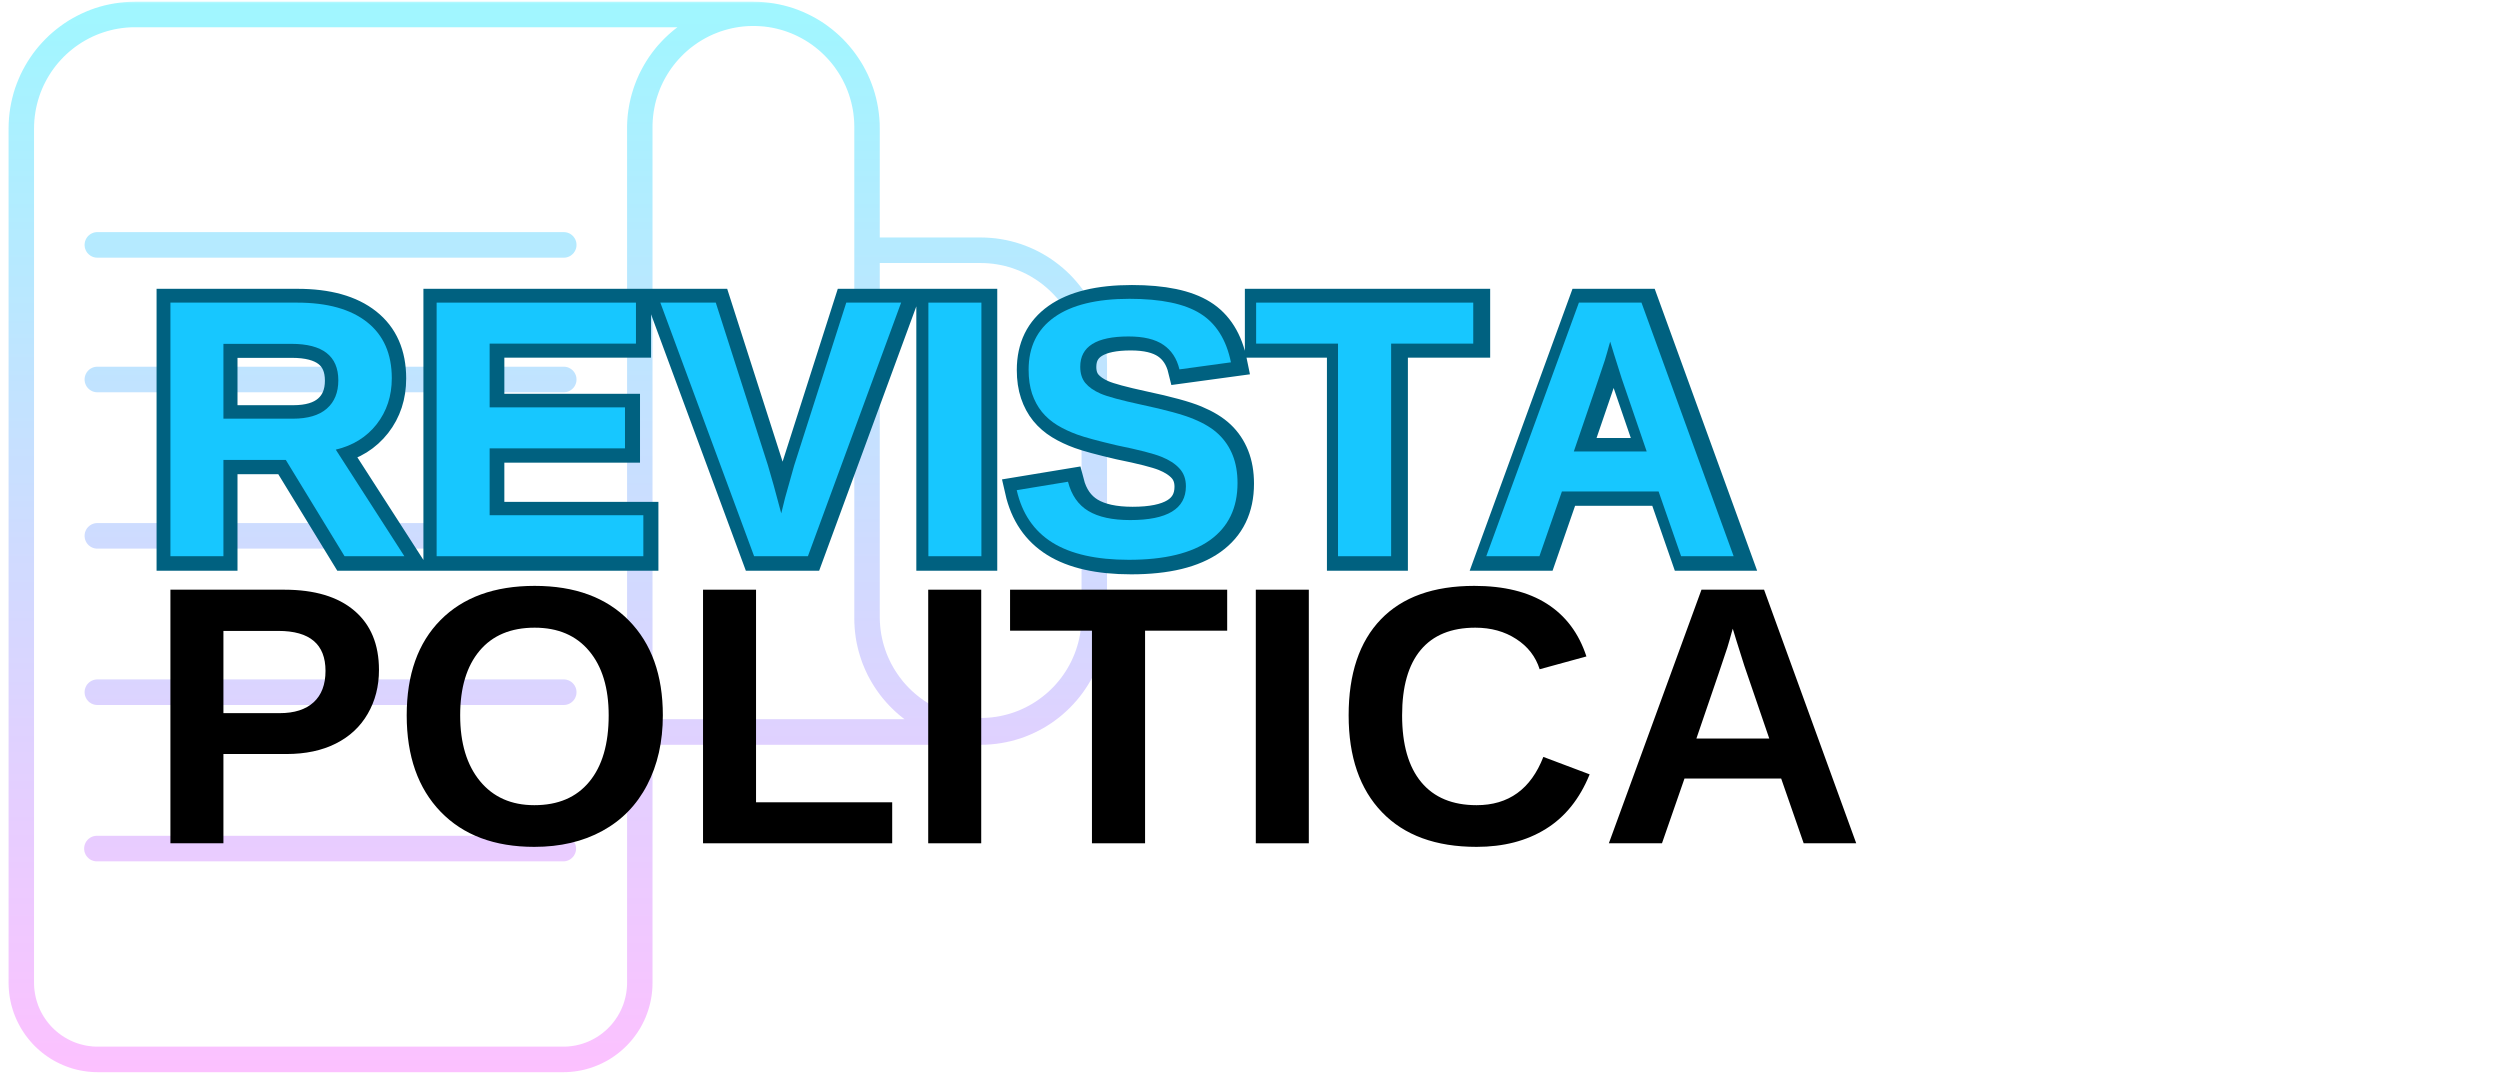
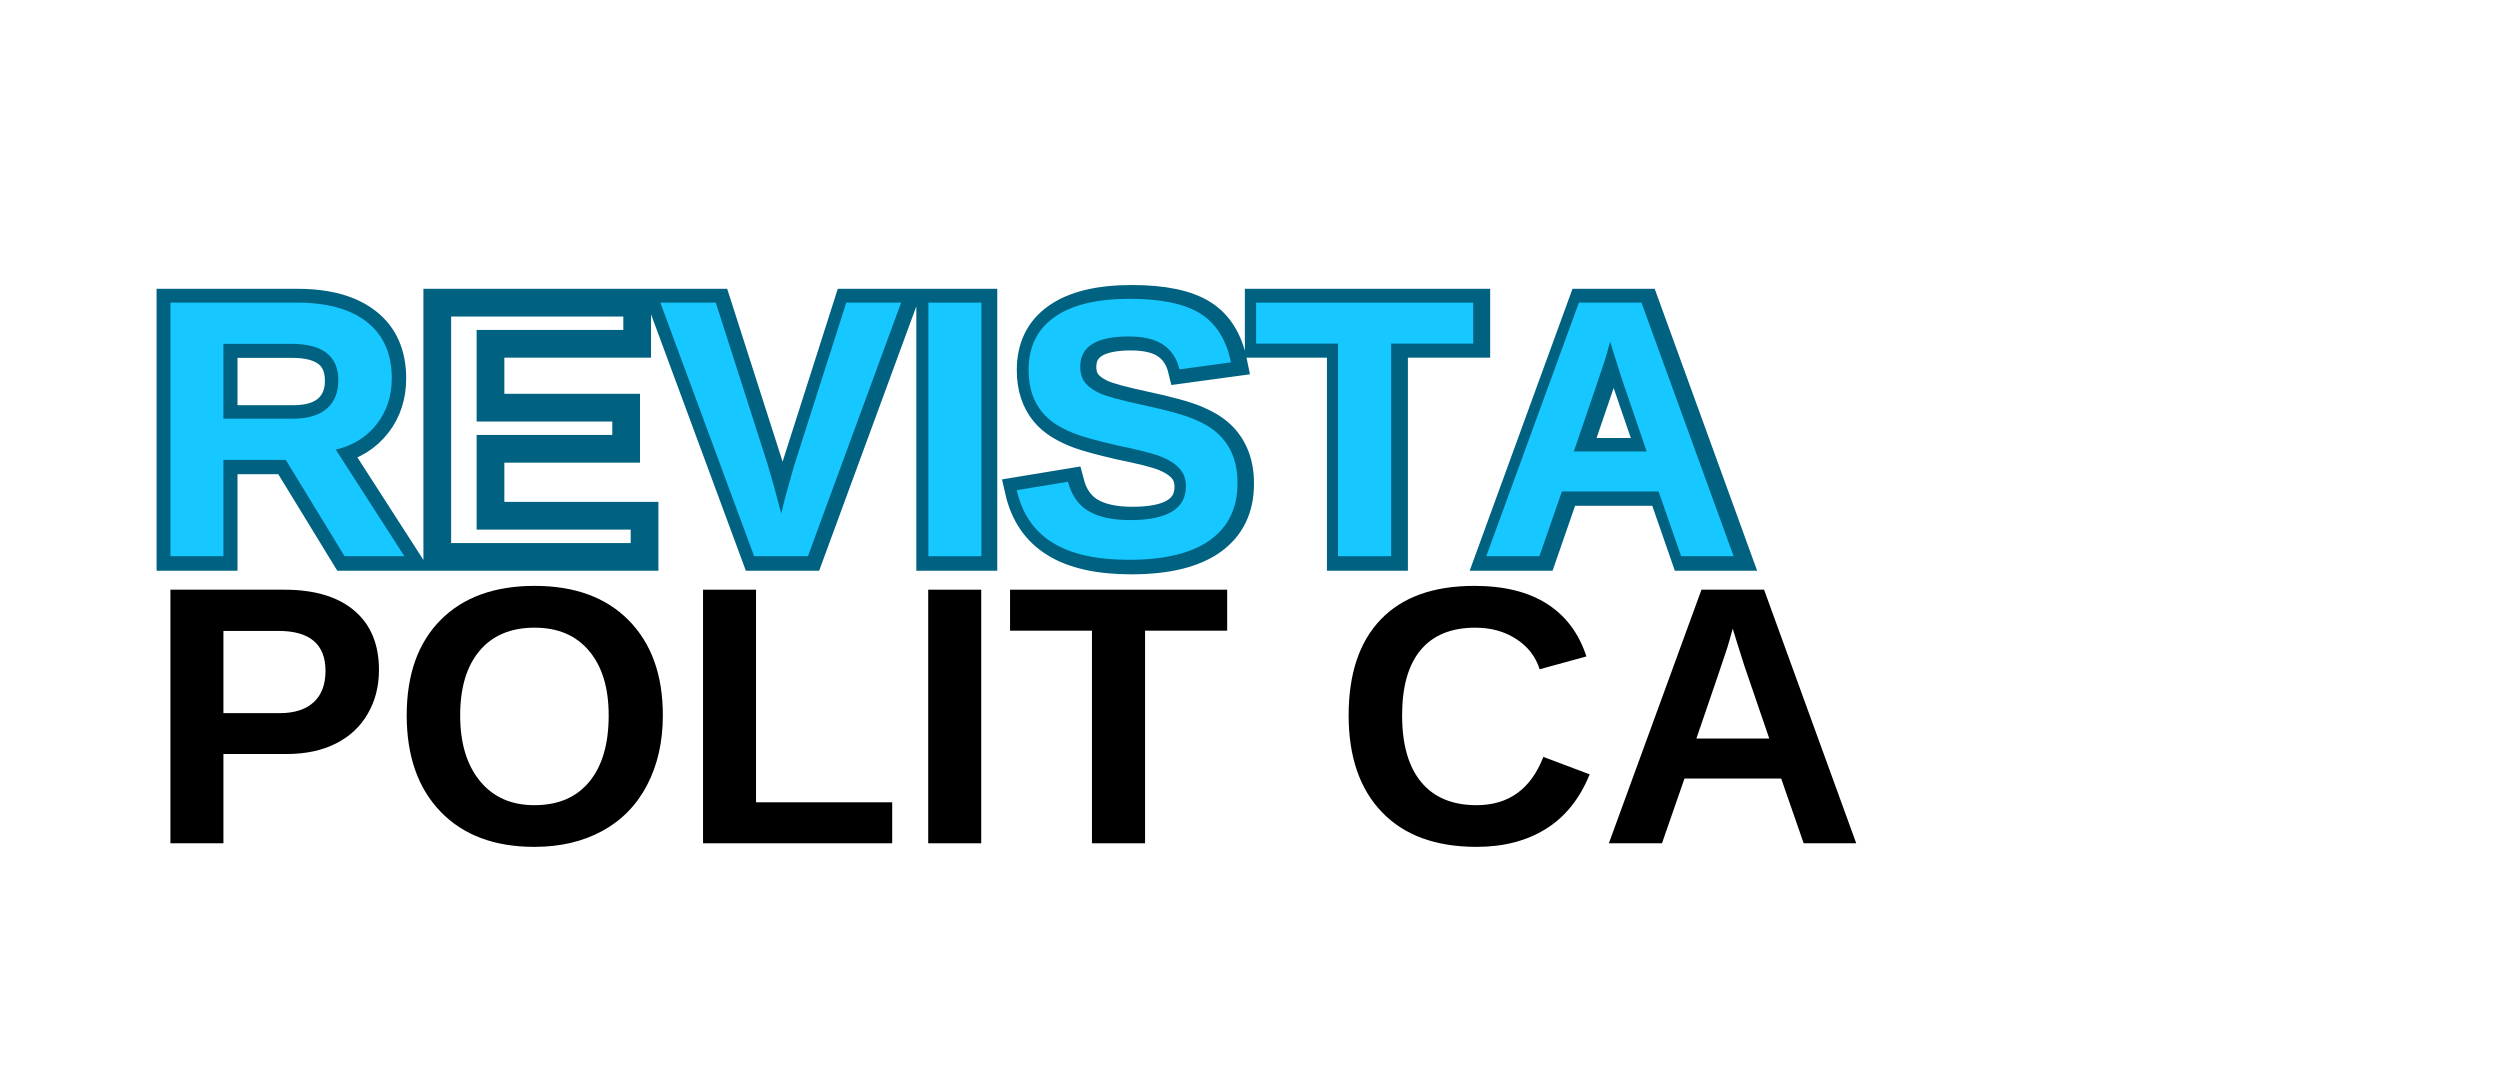
<svg xmlns="http://www.w3.org/2000/svg" width="451" viewBox="0 0 338.25 147" height="196" preserveAspectRatio="xMidYMid meet">
  <defs>
    <filter x="0%" y="0%" width="100%" height="100%" id="056992a4ed" />
    <g />
    <clipPath id="e545aeb0c2">
      <path d="M 0.77 0 L 150 0 L 150 146 L 0.77 146 Z M 0.77 0 " clip-rule="nonzero" />
    </clipPath>
    <mask id="ba6fb2358f">
      <g filter="url(#056992a4ed)">
-         <rect x="-33.825" width="405.9" fill="#000000" y="-14.7" height="176.4" fill-opacity="0.45" />
-       </g>
+         </g>
    </mask>
    <clipPath id="6663900310">
      <path d="M 1 0 L 149.98 0 L 149.98 145.262 L 1 145.262 Z M 1 0 " clip-rule="nonzero" />
    </clipPath>
    <clipPath id="5ec7961ee4">
      <path d="M 103.34 0.293 L 104.027 0.363 L 104.711 0.461 L 105.383 0.586 L 106.043 0.734 L 106.695 0.91 L 107.34 1.109 L 107.969 1.336 L 108.59 1.586 L 109.195 1.859 L 109.789 2.152 L 110.371 2.469 L 110.941 2.805 L 111.492 3.164 L 112.027 3.547 L 112.551 3.945 L 113.055 4.363 L 113.547 4.801 L 114.023 5.258 L 114.477 5.734 L 114.91 6.223 L 115.328 6.73 L 115.727 7.254 L 116.105 7.797 L 116.465 8.348 L 116.805 8.918 L 117.117 9.504 L 117.414 10.098 L 117.684 10.707 L 117.93 11.328 L 118.156 11.961 L 118.355 12.602 L 118.531 13.258 L 118.68 13.922 L 118.805 14.598 L 118.902 15.277 L 118.973 15.969 L 119.02 16.668 L 119.031 17.375 L 119.031 32.129 L 132.684 32.129 L 133.387 32.145 L 134.086 32.191 L 134.773 32.258 L 135.453 32.359 L 136.129 32.484 L 136.789 32.633 L 137.441 32.809 L 138.082 33.008 L 138.715 33.234 L 139.336 33.484 L 139.941 33.754 L 140.535 34.051 L 141.117 34.367 L 141.684 34.703 L 142.238 35.062 L 142.773 35.445 L 143.297 35.844 L 143.805 36.262 L 144.293 36.699 L 144.77 37.156 L 145.223 37.633 L 145.656 38.121 L 146.074 38.629 L 146.477 39.152 L 146.852 39.695 L 147.211 40.246 L 147.551 40.816 L 147.867 41.402 L 148.16 41.996 L 148.434 42.602 L 148.68 43.227 L 148.902 43.859 L 149.105 44.5 L 149.281 45.156 L 149.43 45.82 L 149.555 46.492 L 149.652 47.176 L 149.723 47.867 L 149.77 48.566 L 149.781 49.273 L 149.781 83.629 L 149.77 84.336 L 149.723 85.035 L 149.652 85.727 L 149.555 86.406 L 149.43 87.082 L 149.281 87.746 L 149.105 88.398 L 148.906 89.043 L 148.68 89.676 L 148.434 90.297 L 148.16 90.906 L 147.867 91.5 L 147.551 92.086 L 147.215 92.652 L 146.855 93.207 L 146.477 93.75 L 146.078 94.273 L 145.66 94.781 L 145.223 95.27 L 144.77 95.746 L 144.293 96.203 L 143.805 96.641 L 143.301 97.059 L 142.777 97.457 L 142.238 97.84 L 141.684 98.199 L 141.117 98.535 L 140.535 98.852 L 139.941 99.145 L 139.336 99.418 L 138.715 99.668 L 138.082 99.895 L 137.441 100.094 L 136.789 100.27 L 136.129 100.418 L 135.453 100.543 L 134.773 100.641 L 134.086 100.711 L 133.387 100.758 L 132.684 100.77 L 88.285 100.77 L 88.285 132.969 L 88.277 133.469 L 88.246 133.961 L 88.195 134.449 L 88.125 134.93 L 88.039 135.406 L 87.934 135.875 L 87.809 136.336 L 87.668 136.789 L 87.508 137.238 L 87.336 137.676 L 87.145 138.105 L 86.938 138.523 L 86.715 138.938 L 86.477 139.34 L 86.223 139.73 L 85.953 140.109 L 85.676 140.477 L 85.379 140.84 L 85.07 141.184 L 84.75 141.52 L 84.418 141.84 L 84.07 142.148 L 83.711 142.445 L 83.344 142.727 L 82.965 142.996 L 82.574 143.25 L 82.176 143.488 L 81.762 143.711 L 81.344 143.918 L 80.914 144.109 L 80.48 144.285 L 80.035 144.445 L 79.582 144.586 L 79.121 144.711 L 78.652 144.816 L 78.18 144.902 L 77.699 144.973 L 77.215 145.023 L 76.723 145.055 L 76.223 145.066 L 13.223 145.066 L 12.723 145.055 L 12.23 145.023 L 11.746 144.973 L 11.266 144.902 L 10.793 144.816 L 10.324 144.711 L 9.863 144.586 L 9.41 144.445 L 8.965 144.285 L 8.527 144.109 L 8.102 143.918 L 7.68 143.711 L 7.27 143.488 L 6.871 143.25 L 6.48 142.996 L 6.102 142.727 L 5.73 142.445 L 5.375 142.148 L 5.031 141.84 L 4.695 141.52 L 4.375 141.184 L 4.07 140.84 L 3.773 140.477 L 3.492 140.109 L 3.227 139.73 L 2.973 139.34 L 2.734 138.938 L 2.512 138.523 L 2.305 138.105 L 2.113 137.676 L 1.938 137.238 L 1.777 136.789 L 1.641 136.336 L 1.512 135.875 L 1.41 135.406 L 1.32 134.93 L 1.25 134.449 L 1.203 133.961 L 1.172 133.469 L 1.16 132.969 L 1.16 17.375 L 1.176 16.668 L 1.219 15.969 L 1.289 15.277 L 1.387 14.598 L 1.512 13.922 L 1.664 13.258 L 1.836 12.602 L 2.035 11.961 L 2.262 11.328 L 2.512 10.707 L 2.777 10.098 L 3.074 9.504 L 3.391 8.918 L 3.727 8.348 L 4.086 7.797 L 4.465 7.254 L 4.863 6.73 L 5.281 6.223 L 5.719 5.734 L 6.176 5.258 L 6.645 4.801 L 7.137 4.363 L 7.645 3.945 L 8.164 3.547 L 8.703 3.164 L 9.254 2.805 L 9.82 2.469 L 10.406 2.152 L 10.996 1.859 L 11.605 1.586 L 12.223 1.336 L 12.855 1.109 L 13.496 0.91 L 14.148 0.734 L 14.812 0.586 L 15.484 0.461 L 16.164 0.363 L 16.855 0.293 L 17.551 0.246 L 18.258 0.23 L 101.938 0.23 L 102.641 0.246 Z M 17.137 3.73 L 16.586 3.789 L 16.043 3.867 L 15.504 3.965 L 14.98 4.09 L 14.457 4.227 L 13.945 4.391 L 13.441 4.566 L 12.945 4.766 L 12.461 4.984 L 11.988 5.219 L 11.523 5.473 L 11.07 5.742 L 10.629 6.031 L 10.199 6.332 L 9.785 6.652 L 9.379 6.984 L 8.984 7.34 L 8.609 7.703 L 8.246 8.082 L 7.898 8.473 L 7.562 8.879 L 7.246 9.297 L 6.941 9.727 L 6.656 10.172 L 6.387 10.625 L 6.137 11.09 L 5.898 11.566 L 5.684 12.051 L 5.484 12.547 L 5.309 13.051 L 5.148 13.566 L 5.008 14.09 L 4.887 14.617 L 4.789 15.156 L 4.711 15.699 L 4.652 16.254 L 4.617 16.812 L 4.605 17.375 L 4.605 132.969 L 4.613 133.324 L 4.633 133.68 L 4.672 134.023 L 4.723 134.371 L 4.785 134.711 L 4.859 135.047 L 4.949 135.375 L 5.051 135.699 L 5.16 136.02 L 5.285 136.332 L 5.422 136.641 L 5.57 136.941 L 5.73 137.234 L 5.898 137.52 L 6.082 137.797 L 6.273 138.07 L 6.473 138.336 L 6.684 138.59 L 6.902 138.84 L 7.133 139.078 L 7.371 139.309 L 7.617 139.527 L 7.875 139.738 L 8.137 139.941 L 8.406 140.133 L 8.684 140.312 L 8.973 140.48 L 9.266 140.641 L 9.562 140.793 L 9.871 140.93 L 10.18 141.055 L 10.5 141.168 L 10.824 141.27 L 11.152 141.355 L 11.484 141.434 L 11.824 141.496 L 12.168 141.543 L 12.516 141.582 L 12.867 141.605 L 13.223 141.609 L 76.223 141.609 L 76.578 141.605 L 76.93 141.582 L 77.277 141.543 L 77.621 141.496 L 77.961 141.434 L 78.293 141.355 L 78.621 141.27 L 78.945 141.168 L 79.262 141.055 L 79.578 140.93 L 79.883 140.793 L 80.184 140.641 L 80.477 140.48 L 80.762 140.312 L 81.039 140.133 L 81.309 139.941 L 81.574 139.738 L 81.828 139.527 L 82.078 139.309 L 82.312 139.078 L 82.543 138.84 L 82.766 138.59 L 82.973 138.336 L 83.176 138.07 L 83.367 137.797 L 83.547 137.52 L 83.715 137.234 L 83.875 136.941 L 84.027 136.641 L 84.16 136.332 L 84.289 136.02 L 84.398 135.699 L 84.5 135.375 L 84.586 135.047 L 84.664 134.711 L 84.727 134.371 L 84.777 134.023 L 84.812 133.68 L 84.836 133.324 L 84.844 132.969 L 84.844 16.969 L 84.859 16.566 L 84.883 16.164 L 84.914 15.766 L 84.957 15.371 L 85.008 14.977 L 85.07 14.586 L 85.137 14.195 L 85.215 13.805 L 85.301 13.418 L 85.398 13.035 L 85.5 12.656 L 85.617 12.277 L 85.734 11.902 L 85.867 11.531 L 86.004 11.164 L 86.148 10.797 L 86.305 10.438 L 86.465 10.078 L 86.637 9.727 L 87.004 9.031 L 87.199 8.688 L 87.402 8.352 L 87.613 8.02 L 87.828 7.691 L 88.289 7.051 L 88.531 6.742 L 88.777 6.434 L 89.031 6.133 L 89.297 5.84 L 89.566 5.551 L 89.844 5.262 L 90.129 4.988 L 90.418 4.715 L 90.719 4.449 L 91.02 4.188 L 91.336 3.934 L 91.652 3.691 L 57.43 3.691 L 52.477 3.688 L 18.258 3.688 L 17.695 3.695 Z M 76.273 113.086 L 76.34 113.09 L 76.473 113.105 L 76.539 113.117 L 76.602 113.129 L 76.668 113.145 L 76.793 113.184 L 76.855 113.207 L 76.914 113.234 L 76.969 113.258 L 77.086 113.32 L 77.137 113.352 L 77.188 113.387 L 77.242 113.426 L 77.344 113.504 L 77.387 113.547 L 77.434 113.59 L 77.52 113.684 L 77.562 113.734 L 77.602 113.781 L 77.637 113.836 L 77.668 113.887 L 77.703 113.941 L 77.734 114 L 77.766 114.055 L 77.793 114.113 L 77.816 114.172 L 77.863 114.297 L 77.879 114.355 L 77.895 114.422 L 77.906 114.484 L 77.922 114.551 L 77.93 114.617 L 77.938 114.75 L 77.938 114.895 L 77.93 114.965 L 77.926 115.031 L 77.914 115.102 L 77.902 115.168 L 77.887 115.234 L 77.848 115.367 L 77.828 115.43 L 77.797 115.492 L 77.773 115.551 L 77.711 115.668 L 77.676 115.727 L 77.605 115.836 L 77.562 115.891 L 77.52 115.938 L 77.473 115.992 L 77.43 116.035 L 77.379 116.082 L 77.332 116.129 L 77.277 116.168 L 77.227 116.211 L 77.176 116.25 L 77.059 116.32 L 77 116.352 L 76.941 116.379 L 76.879 116.406 L 76.816 116.43 L 76.754 116.457 L 76.688 116.473 L 76.621 116.492 L 76.555 116.508 L 76.414 116.531 L 76.273 116.539 L 13.047 116.539 L 12.906 116.531 L 12.84 116.52 L 12.77 116.508 L 12.703 116.492 L 12.637 116.473 L 12.57 116.457 L 12.508 116.43 L 12.445 116.406 L 12.32 116.352 L 12.262 116.32 L 12.203 116.285 L 12.148 116.25 L 12.094 116.211 L 12.043 116.168 L 11.992 116.129 L 11.941 116.082 L 11.895 116.035 L 11.848 115.992 L 11.801 115.938 L 11.762 115.891 L 11.645 115.727 L 11.609 115.668 L 11.578 115.609 L 11.523 115.492 L 11.477 115.367 L 11.453 115.301 L 11.422 115.168 L 11.41 115.102 L 11.402 115.031 L 11.391 114.965 L 11.387 114.895 L 11.387 114.75 L 11.391 114.68 L 11.398 114.609 L 11.41 114.539 L 11.418 114.469 L 11.438 114.402 L 11.453 114.336 L 11.473 114.27 L 11.52 114.145 L 11.547 114.082 L 11.574 114.023 L 11.605 113.965 L 11.641 113.902 L 11.676 113.848 L 11.715 113.797 L 11.758 113.742 L 11.844 113.641 L 11.891 113.594 L 11.934 113.547 L 11.988 113.504 L 12.035 113.461 L 12.199 113.344 L 12.258 113.309 L 12.316 113.277 L 12.434 113.223 L 12.496 113.199 L 12.559 113.172 L 12.625 113.152 L 12.824 113.105 L 12.895 113.102 L 12.961 113.09 L 13.031 113.086 Z M 100.645 3.574 L 100.094 3.637 L 99.551 3.723 L 99.016 3.828 L 98.488 3.957 L 97.969 4.102 L 97.457 4.266 L 96.953 4.457 L 96.465 4.656 L 95.98 4.883 L 95.512 5.121 L 95.047 5.383 L 94.598 5.656 L 94.16 5.953 L 93.738 6.258 L 93.32 6.582 L 92.922 6.922 L 92.535 7.277 L 92.164 7.648 L 91.805 8.027 L 91.461 8.426 L 91.133 8.836 L 90.816 9.258 L 90.523 9.691 L 90.242 10.141 L 89.977 10.598 L 89.73 11.066 L 89.504 11.543 L 89.289 12.035 L 89.102 12.535 L 88.93 13.039 L 88.773 13.555 L 88.641 14.078 L 88.531 14.613 L 88.438 15.152 L 88.367 15.695 L 88.316 16.254 L 88.289 16.812 L 88.285 17.375 L 88.285 97.312 L 122.395 97.312 L 122.344 97.277 L 122.301 97.242 L 122.25 97.207 L 122.207 97.172 L 122.156 97.133 L 122.109 97.098 L 122.016 97.02 L 121.973 96.984 L 121.922 96.945 L 121.879 96.91 L 121.832 96.871 L 121.785 96.836 L 121.742 96.797 L 121.602 96.68 L 121.559 96.645 L 121.516 96.605 L 121.469 96.562 L 121.426 96.523 L 121.332 96.445 L 121.203 96.328 L 121.156 96.285 L 121.027 96.168 L 120.98 96.125 L 120.941 96.082 L 120.898 96.043 L 120.852 96.004 L 120.812 95.961 L 120.77 95.918 L 120.723 95.879 L 120.684 95.836 L 120.359 95.512 L 119.898 95.012 L 119.676 94.754 L 119.457 94.496 L 119.246 94.234 L 119.039 93.965 L 118.84 93.695 L 118.645 93.418 L 118.457 93.145 L 118.273 92.863 L 118.094 92.578 L 117.922 92.289 L 117.758 92 L 117.598 91.707 L 117.438 91.41 L 117.293 91.109 L 117.148 90.805 L 117.012 90.5 L 116.754 89.883 L 116.637 89.57 L 116.527 89.258 L 116.418 88.938 L 116.32 88.617 L 116.227 88.297 L 116.137 87.973 L 116.055 87.648 L 115.98 87.32 L 115.91 86.992 L 115.848 86.664 L 115.793 86.332 L 115.746 85.996 L 115.703 85.66 L 115.668 85.324 L 115.637 84.988 L 115.598 84.309 L 115.59 83.973 L 115.586 83.629 L 115.586 17.027 L 115.57 16.465 L 115.527 15.906 L 115.465 15.355 L 115.383 14.812 L 115.273 14.273 L 115.148 13.746 L 115 13.227 L 114.836 12.711 L 114.648 12.207 L 114.449 11.715 L 114.223 11.234 L 113.984 10.758 L 113.727 10.297 L 113.449 9.844 L 113.156 9.41 L 112.852 8.977 L 112.527 8.566 L 112.188 8.164 L 111.832 7.777 L 111.465 7.402 L 111.082 7.043 L 110.688 6.699 L 110.277 6.367 L 109.859 6.055 L 109.422 5.754 L 108.98 5.477 L 108.523 5.211 L 108.055 4.965 L 107.578 4.734 L 107.09 4.523 L 106.594 4.332 L 106.086 4.156 L 105.57 4.004 L 105.047 3.871 L 104.516 3.758 L 103.98 3.664 L 103.434 3.594 L 102.883 3.547 L 102.324 3.52 L 101.762 3.516 L 101.203 3.531 Z M 119.031 83.629 L 119.051 84.184 L 119.09 84.73 L 119.152 85.27 L 119.23 85.809 L 119.336 86.336 L 119.457 86.859 L 119.598 87.371 L 119.762 87.875 L 119.938 88.371 L 120.137 88.859 L 120.355 89.336 L 120.586 89.805 L 120.836 90.258 L 121.105 90.707 L 121.387 91.141 L 121.688 91.566 L 122 91.977 L 122.328 92.375 L 122.672 92.762 L 123.031 93.133 L 123.402 93.492 L 123.789 93.836 L 124.188 94.168 L 124.594 94.48 L 125.016 94.781 L 125.453 95.066 L 125.898 95.332 L 126.352 95.582 L 126.816 95.816 L 127.297 96.035 L 127.781 96.234 L 128.277 96.41 L 128.777 96.574 L 129.289 96.715 L 129.809 96.84 L 130.336 96.941 L 130.875 97.02 L 131.414 97.082 L 131.957 97.121 L 132.512 97.141 L 133.074 97.137 L 133.633 97.109 L 134.184 97.059 L 134.73 96.988 L 135.266 96.898 L 135.797 96.781 L 136.32 96.648 L 136.836 96.496 L 137.34 96.324 L 137.84 96.133 L 138.324 95.922 L 138.801 95.691 L 139.27 95.445 L 139.727 95.18 L 140.172 94.898 L 140.605 94.602 L 141.027 94.285 L 141.434 93.957 L 141.832 93.617 L 142.211 93.254 L 142.582 92.883 L 142.934 92.492 L 143.273 92.09 L 143.598 91.68 L 143.906 91.25 L 144.195 90.812 L 144.473 90.359 L 144.73 89.898 L 144.969 89.426 L 145.191 88.941 L 145.395 88.449 L 145.582 87.945 L 145.746 87.43 L 145.895 86.91 L 146.02 86.383 L 146.129 85.844 L 146.211 85.301 L 146.273 84.75 L 146.316 84.191 L 146.332 83.629 L 146.332 49.27 L 146.324 48.707 L 146.289 48.148 L 146.23 47.594 L 146.152 47.055 L 146.055 46.516 L 145.934 45.984 L 145.793 45.461 L 145.633 44.949 L 145.453 44.441 L 145.258 43.945 L 145.039 43.461 L 144.801 42.984 L 144.551 42.52 L 144.281 42.066 L 143.996 41.625 L 143.695 41.195 L 143.375 40.773 L 143.043 40.371 L 142.691 39.977 L 142.332 39.602 L 141.953 39.238 L 141.559 38.887 L 141.156 38.551 L 140.742 38.234 L 140.312 37.93 L 139.867 37.645 L 139.414 37.371 L 138.953 37.117 L 138.477 36.883 L 137.992 36.668 L 137.496 36.469 L 136.996 36.285 L 136.484 36.129 L 135.961 35.984 L 135.434 35.867 L 134.898 35.77 L 134.352 35.688 L 133.801 35.633 L 133.246 35.598 L 132.684 35.586 L 119.031 35.586 Z M 76.418 91.934 L 76.484 91.941 L 76.555 91.949 L 76.625 91.961 L 76.758 91.992 L 76.82 92.016 L 76.887 92.039 L 76.949 92.062 L 77.008 92.09 L 77.125 92.152 L 77.184 92.188 L 77.242 92.219 L 77.293 92.258 L 77.344 92.301 L 77.398 92.344 L 77.445 92.387 L 77.496 92.434 L 77.539 92.48 L 77.586 92.527 L 77.629 92.582 L 77.668 92.633 L 77.703 92.688 L 77.742 92.746 L 77.777 92.801 L 77.809 92.859 L 77.836 92.918 L 77.863 92.984 L 77.891 93.047 L 77.914 93.109 L 77.934 93.172 L 77.953 93.238 L 77.965 93.305 L 77.98 93.375 L 77.988 93.445 L 77.992 93.512 L 78 93.582 L 78 93.723 L 77.992 93.797 L 77.988 93.863 L 77.98 93.934 L 77.965 94.004 L 77.953 94.07 L 77.934 94.137 L 77.914 94.199 L 77.891 94.266 L 77.863 94.328 L 77.836 94.387 L 77.809 94.449 L 77.777 94.508 L 77.742 94.566 L 77.703 94.621 L 77.668 94.676 L 77.629 94.727 L 77.586 94.781 L 77.539 94.828 L 77.496 94.879 L 77.445 94.922 L 77.398 94.969 L 77.344 95.012 L 77.293 95.047 L 77.242 95.086 L 77.184 95.125 L 77.125 95.16 L 77.066 95.191 L 76.949 95.246 L 76.887 95.273 L 76.82 95.297 L 76.758 95.316 L 76.691 95.336 L 76.625 95.348 L 76.555 95.363 L 76.484 95.371 L 76.418 95.379 L 76.344 95.383 L 13.102 95.383 L 13.031 95.379 L 12.961 95.371 L 12.895 95.363 L 12.824 95.348 L 12.758 95.336 L 12.625 95.297 L 12.562 95.273 L 12.438 95.219 L 12.379 95.191 L 12.32 95.16 L 12.262 95.125 L 12.152 95.047 L 12.098 95.012 L 12.051 94.969 L 11.996 94.922 L 11.953 94.879 L 11.906 94.828 L 11.863 94.781 L 11.82 94.727 L 11.777 94.676 L 11.738 94.621 L 11.703 94.566 L 11.641 94.449 L 11.609 94.387 L 11.582 94.328 L 11.559 94.266 L 11.535 94.199 L 11.512 94.137 L 11.48 94.004 L 11.469 93.934 L 11.461 93.863 L 11.453 93.797 L 11.445 93.723 L 11.445 93.582 L 11.453 93.512 L 11.461 93.445 L 11.469 93.375 L 11.48 93.305 L 11.512 93.172 L 11.582 92.984 L 11.609 92.918 L 11.672 92.801 L 11.703 92.746 L 11.738 92.688 L 11.777 92.633 L 11.82 92.582 L 11.863 92.527 L 11.906 92.48 L 11.953 92.434 L 11.996 92.387 L 12.051 92.344 L 12.098 92.301 L 12.152 92.258 L 12.207 92.219 L 12.262 92.188 L 12.32 92.152 L 12.438 92.09 L 12.5 92.062 L 12.625 92.016 L 12.691 91.992 L 12.824 91.961 L 12.895 91.949 L 12.961 91.941 L 13.102 91.926 L 76.344 91.926 Z M 76.418 70.777 L 76.484 70.785 L 76.555 70.793 L 76.625 70.805 L 76.758 70.836 L 76.82 70.859 L 76.887 70.883 L 76.949 70.906 L 77.008 70.934 L 77.125 70.996 L 77.242 71.066 L 77.293 71.102 L 77.344 71.145 L 77.398 71.188 L 77.445 71.23 L 77.496 71.277 L 77.539 71.324 L 77.586 71.371 L 77.629 71.426 L 77.668 71.477 L 77.703 71.535 L 77.742 71.59 L 77.777 71.645 L 77.809 71.703 L 77.891 71.891 L 77.914 71.953 L 77.934 72.016 L 77.953 72.082 L 77.965 72.148 L 77.98 72.219 L 77.988 72.289 L 77.992 72.355 L 78 72.43 L 78 72.566 L 77.992 72.641 L 77.988 72.711 L 77.98 72.777 L 77.965 72.848 L 77.953 72.914 L 77.914 73.047 L 77.891 73.109 L 77.809 73.297 L 77.777 73.355 L 77.742 73.41 L 77.703 73.465 L 77.668 73.523 L 77.629 73.574 L 77.586 73.625 L 77.539 73.676 L 77.496 73.723 L 77.445 73.766 L 77.398 73.812 L 77.344 73.855 L 77.242 73.934 L 77.125 74.004 L 77.066 74.035 L 77.008 74.062 L 76.949 74.094 L 76.887 74.117 L 76.82 74.141 L 76.758 74.16 L 76.691 74.18 L 76.625 74.195 L 76.555 74.207 L 76.484 74.215 L 76.418 74.223 L 76.344 74.227 L 13.102 74.227 L 13.031 74.223 L 12.961 74.215 L 12.895 74.207 L 12.824 74.195 L 12.758 74.18 L 12.625 74.141 L 12.5 74.094 L 12.438 74.062 L 12.379 74.035 L 12.32 74.004 L 12.262 73.969 L 12.207 73.934 L 12.098 73.855 L 12.051 73.812 L 11.996 73.77 L 11.953 73.723 L 11.906 73.676 L 11.863 73.629 L 11.82 73.574 L 11.777 73.523 L 11.738 73.465 L 11.703 73.41 L 11.672 73.355 L 11.641 73.297 L 11.609 73.234 L 11.582 73.172 L 11.512 72.984 L 11.48 72.852 L 11.469 72.781 L 11.461 72.711 L 11.453 72.645 L 11.445 72.57 L 11.445 72.434 L 11.453 72.359 L 11.461 72.289 L 11.469 72.223 L 11.48 72.152 L 11.512 72.02 L 11.535 71.953 L 11.582 71.828 L 11.609 71.766 L 11.641 71.703 L 11.672 71.645 L 11.703 71.59 L 11.738 71.535 L 11.777 71.477 L 11.906 71.324 L 11.996 71.234 L 12.051 71.188 L 12.098 71.145 L 12.152 71.102 L 12.262 71.031 L 12.32 70.996 L 12.438 70.934 L 12.5 70.906 L 12.625 70.859 L 12.691 70.836 L 12.824 70.805 L 12.895 70.793 L 12.961 70.785 L 13.102 70.77 L 76.344 70.77 Z M 76.418 49.621 L 76.484 49.629 L 76.555 49.637 L 76.625 49.652 L 76.691 49.664 L 76.758 49.684 L 76.82 49.703 L 76.887 49.727 L 76.949 49.75 L 77.008 49.781 L 77.066 49.809 L 77.125 49.84 L 77.184 49.875 L 77.242 49.914 L 77.293 49.949 L 77.344 49.988 L 77.398 50.031 L 77.445 50.078 L 77.496 50.121 L 77.539 50.172 L 77.586 50.219 L 77.629 50.273 L 77.668 50.324 L 77.703 50.379 L 77.742 50.434 L 77.777 50.492 L 77.809 50.551 L 77.836 50.613 L 77.863 50.672 L 77.891 50.734 L 77.914 50.801 L 77.934 50.863 L 77.953 50.93 L 77.965 50.996 L 77.98 51.066 L 77.988 51.137 L 77.992 51.203 L 78 51.277 L 78 51.414 L 77.992 51.488 L 77.988 51.555 L 77.98 51.625 L 77.965 51.695 L 77.953 51.762 L 77.934 51.828 L 77.914 51.891 L 77.891 51.953 L 77.809 52.141 L 77.777 52.199 L 77.742 52.254 L 77.703 52.312 L 77.668 52.367 L 77.629 52.418 L 77.586 52.473 L 77.539 52.52 L 77.496 52.566 L 77.445 52.613 L 77.398 52.656 L 77.344 52.699 L 77.293 52.742 L 77.242 52.777 L 77.125 52.848 L 77.008 52.91 L 76.949 52.938 L 76.887 52.961 L 76.82 52.984 L 76.758 53.008 L 76.625 53.039 L 76.555 53.051 L 76.484 53.059 L 76.418 53.066 L 76.344 53.074 L 13.102 53.074 L 12.961 53.059 L 12.895 53.051 L 12.824 53.039 L 12.691 53.008 L 12.625 52.984 L 12.5 52.938 L 12.438 52.91 L 12.32 52.848 L 12.262 52.812 L 12.152 52.742 L 12.098 52.699 L 12.051 52.656 L 11.996 52.613 L 11.953 52.566 L 11.906 52.52 L 11.863 52.473 L 11.82 52.418 L 11.777 52.367 L 11.738 52.312 L 11.703 52.254 L 11.672 52.199 L 11.641 52.141 L 11.609 52.078 L 11.582 52.016 L 11.512 51.828 L 11.48 51.695 L 11.469 51.625 L 11.461 51.555 L 11.453 51.488 L 11.445 51.414 L 11.445 51.277 L 11.453 51.203 L 11.461 51.137 L 11.469 51.066 L 11.48 50.996 L 11.512 50.863 L 11.535 50.801 L 11.559 50.734 L 11.582 50.672 L 11.609 50.613 L 11.641 50.551 L 11.703 50.434 L 11.738 50.379 L 11.777 50.324 L 11.82 50.273 L 11.863 50.219 L 11.906 50.172 L 11.953 50.121 L 11.996 50.078 L 12.051 50.031 L 12.098 49.988 L 12.152 49.949 L 12.207 49.914 L 12.262 49.875 L 12.32 49.84 L 12.379 49.809 L 12.438 49.781 L 12.5 49.75 L 12.625 49.703 L 12.758 49.664 L 12.824 49.652 L 12.895 49.637 L 12.961 49.629 L 13.031 49.621 L 13.102 49.617 L 76.344 49.617 Z M 76.418 31.414 L 76.484 31.422 L 76.555 31.426 L 76.625 31.441 L 76.758 31.473 L 76.82 31.492 L 76.887 31.52 L 76.949 31.543 L 77.066 31.598 L 77.125 31.629 L 77.242 31.699 L 77.293 31.738 L 77.344 31.781 L 77.398 31.824 L 77.445 31.863 L 77.539 31.957 L 77.586 32.008 L 77.629 32.059 L 77.668 32.113 L 77.703 32.168 L 77.742 32.223 L 77.777 32.281 L 77.809 32.34 L 77.836 32.398 L 77.891 32.523 L 77.914 32.59 L 77.934 32.652 L 77.953 32.719 L 77.965 32.785 L 77.98 32.855 L 77.988 32.922 L 77.992 32.988 L 78 33.062 L 78 33.203 L 77.992 33.277 L 77.988 33.348 L 77.98 33.414 L 77.965 33.484 L 77.953 33.551 L 77.914 33.684 L 77.891 33.746 L 77.836 33.871 L 77.809 33.93 L 77.777 33.988 L 77.742 34.047 L 77.703 34.102 L 77.668 34.156 L 77.629 34.211 L 77.586 34.258 L 77.539 34.312 L 77.496 34.355 L 77.445 34.402 L 77.398 34.449 L 77.344 34.488 L 77.293 34.531 L 77.242 34.57 L 77.125 34.641 L 77.066 34.672 L 76.949 34.727 L 76.887 34.754 L 76.82 34.777 L 76.758 34.797 L 76.691 34.816 L 76.625 34.828 L 76.555 34.844 L 76.484 34.852 L 76.418 34.855 L 76.344 34.863 L 13.102 34.863 L 13.031 34.855 L 12.961 34.852 L 12.895 34.844 L 12.824 34.828 L 12.758 34.816 L 12.625 34.777 L 12.562 34.754 L 12.438 34.699 L 12.379 34.672 L 12.32 34.641 L 12.262 34.605 L 12.207 34.57 L 12.152 34.531 L 12.098 34.488 L 12.051 34.449 L 11.996 34.402 L 11.953 34.355 L 11.906 34.312 L 11.863 34.258 L 11.82 34.211 L 11.777 34.156 L 11.738 34.102 L 11.703 34.047 L 11.609 33.871 L 11.582 33.809 L 11.535 33.684 L 11.512 33.617 L 11.48 33.484 L 11.469 33.414 L 11.461 33.348 L 11.453 33.277 L 11.445 33.203 L 11.445 33.062 L 11.453 32.988 L 11.469 32.855 L 11.48 32.785 L 11.512 32.652 L 11.535 32.59 L 11.559 32.523 L 11.582 32.461 L 11.609 32.398 L 11.703 32.223 L 11.738 32.168 L 11.777 32.113 L 11.82 32.059 L 11.906 31.957 L 11.953 31.914 L 11.996 31.863 L 12.051 31.824 L 12.098 31.781 L 12.152 31.738 L 12.207 31.699 L 12.262 31.664 L 12.32 31.629 L 12.379 31.598 L 12.438 31.57 L 12.5 31.543 L 12.562 31.52 L 12.625 31.492 L 12.691 31.473 L 12.824 31.441 L 12.895 31.426 L 12.961 31.422 L 13.102 31.406 L 76.344 31.406 Z M 76.418 31.414 " clip-rule="nonzero" />
    </clipPath>
    <linearGradient x1="250.01" gradientTransform="matrix(0.349, 0, 0, 0.35, -11.698, -14.743)" y1="42.84" x2="250.01" gradientUnits="userSpaceOnUse" y2="457.16" id="b9eb016c8d">
      <stop stop-opacity="1" stop-color="rgb(17.299%, 92.499%, 100%)" offset="0" />
      <stop stop-opacity="1" stop-color="rgb(17.612%, 92.317%, 100%)" offset="0.004" />
      <stop stop-opacity="1" stop-color="rgb(17.926%, 92.136%, 100%)" offset="0.008" />
      <stop stop-opacity="1" stop-color="rgb(18.24%, 91.953%, 100%)" offset="0.012" />
      <stop stop-opacity="1" stop-color="rgb(18.555%, 91.771%, 100%)" offset="0.016" />
      <stop stop-opacity="1" stop-color="rgb(18.867%, 91.589%, 100%)" offset="0.02" />
      <stop stop-opacity="1" stop-color="rgb(19.182%, 91.408%, 100%)" offset="0.023" />
      <stop stop-opacity="1" stop-color="rgb(19.495%, 91.225%, 100%)" offset="0.027" />
      <stop stop-opacity="1" stop-color="rgb(19.809%, 91.043%, 100%)" offset="0.031" />
      <stop stop-opacity="1" stop-color="rgb(20.122%, 90.86%, 100%)" offset="0.035" />
      <stop stop-opacity="1" stop-color="rgb(20.436%, 90.678%, 100%)" offset="0.039" />
      <stop stop-opacity="1" stop-color="rgb(20.749%, 90.497%, 100%)" offset="0.043" />
      <stop stop-opacity="1" stop-color="rgb(21.063%, 90.315%, 100%)" offset="0.047" />
      <stop stop-opacity="1" stop-color="rgb(21.376%, 90.132%, 100%)" offset="0.051" />
      <stop stop-opacity="1" stop-color="rgb(21.69%, 89.951%, 100%)" offset="0.055" />
      <stop stop-opacity="1" stop-color="rgb(22.003%, 89.769%, 100%)" offset="0.059" />
      <stop stop-opacity="1" stop-color="rgb(22.318%, 89.587%, 100%)" offset="0.062" />
      <stop stop-opacity="1" stop-color="rgb(22.63%, 89.404%, 100%)" offset="0.066" />
      <stop stop-opacity="1" stop-color="rgb(22.945%, 89.223%, 100%)" offset="0.07" />
      <stop stop-opacity="1" stop-color="rgb(23.259%, 89.04%, 100%)" offset="0.074" />
      <stop stop-opacity="1" stop-color="rgb(23.573%, 88.858%, 100%)" offset="0.078" />
      <stop stop-opacity="1" stop-color="rgb(23.886%, 88.676%, 100%)" offset="0.082" />
      <stop stop-opacity="1" stop-color="rgb(24.2%, 88.495%, 100%)" offset="0.086" />
      <stop stop-opacity="1" stop-color="rgb(24.513%, 88.312%, 100%)" offset="0.09" />
      <stop stop-opacity="1" stop-color="rgb(24.828%, 88.13%, 100%)" offset="0.094" />
      <stop stop-opacity="1" stop-color="rgb(25.14%, 87.949%, 100%)" offset="0.098" />
      <stop stop-opacity="1" stop-color="rgb(25.455%, 87.767%, 100%)" offset="0.102" />
      <stop stop-opacity="1" stop-color="rgb(25.768%, 87.584%, 100%)" offset="0.105" />
      <stop stop-opacity="1" stop-color="rgb(26.082%, 87.402%, 100%)" offset="0.109" />
      <stop stop-opacity="1" stop-color="rgb(26.395%, 87.219%, 100%)" offset="0.113" />
      <stop stop-opacity="1" stop-color="rgb(26.709%, 87.038%, 100%)" offset="0.117" />
      <stop stop-opacity="1" stop-color="rgb(27.022%, 86.856%, 100%)" offset="0.121" />
      <stop stop-opacity="1" stop-color="rgb(27.336%, 86.674%, 100%)" offset="0.125" />
      <stop stop-opacity="1" stop-color="rgb(27.65%, 86.491%, 100%)" offset="0.129" />
      <stop stop-opacity="1" stop-color="rgb(27.965%, 86.31%, 100%)" offset="0.133" />
      <stop stop-opacity="1" stop-color="rgb(28.278%, 86.128%, 100%)" offset="0.137" />
      <stop stop-opacity="1" stop-color="rgb(28.592%, 85.947%, 100%)" offset="0.141" />
      <stop stop-opacity="1" stop-color="rgb(28.905%, 85.764%, 100%)" offset="0.145" />
      <stop stop-opacity="1" stop-color="rgb(29.219%, 85.582%, 100%)" offset="0.148" />
      <stop stop-opacity="1" stop-color="rgb(29.532%, 85.399%, 100%)" offset="0.152" />
      <stop stop-opacity="1" stop-color="rgb(29.846%, 85.217%, 100%)" offset="0.156" />
      <stop stop-opacity="1" stop-color="rgb(30.159%, 85.036%, 100%)" offset="0.16" />
      <stop stop-opacity="1" stop-color="rgb(30.473%, 84.854%, 100%)" offset="0.164" />
      <stop stop-opacity="1" stop-color="rgb(30.786%, 84.671%, 100%)" offset="0.168" />
      <stop stop-opacity="1" stop-color="rgb(31.1%, 84.489%, 100%)" offset="0.172" />
      <stop stop-opacity="1" stop-color="rgb(31.413%, 84.308%, 100%)" offset="0.176" />
      <stop stop-opacity="1" stop-color="rgb(31.728%, 84.126%, 100%)" offset="0.18" />
      <stop stop-opacity="1" stop-color="rgb(32.04%, 83.943%, 100%)" offset="0.184" />
      <stop stop-opacity="1" stop-color="rgb(32.355%, 83.762%, 100%)" offset="0.188" />
      <stop stop-opacity="1" stop-color="rgb(32.669%, 83.58%, 100%)" offset="0.191" />
      <stop stop-opacity="1" stop-color="rgb(32.983%, 83.398%, 100%)" offset="0.195" />
      <stop stop-opacity="1" stop-color="rgb(33.296%, 83.215%, 100%)" offset="0.199" />
      <stop stop-opacity="1" stop-color="rgb(33.611%, 83.034%, 100%)" offset="0.203" />
      <stop stop-opacity="1" stop-color="rgb(33.923%, 82.851%, 100%)" offset="0.207" />
      <stop stop-opacity="1" stop-color="rgb(34.238%, 82.669%, 100%)" offset="0.211" />
      <stop stop-opacity="1" stop-color="rgb(34.55%, 82.487%, 100%)" offset="0.215" />
      <stop stop-opacity="1" stop-color="rgb(34.865%, 82.306%, 100%)" offset="0.219" />
      <stop stop-opacity="1" stop-color="rgb(35.178%, 82.123%, 100%)" offset="0.223" />
      <stop stop-opacity="1" stop-color="rgb(35.492%, 81.941%, 100%)" offset="0.227" />
      <stop stop-opacity="1" stop-color="rgb(35.805%, 81.76%, 100%)" offset="0.23" />
      <stop stop-opacity="1" stop-color="rgb(36.119%, 81.578%, 100%)" offset="0.234" />
      <stop stop-opacity="1" stop-color="rgb(36.432%, 81.395%, 100%)" offset="0.238" />
      <stop stop-opacity="1" stop-color="rgb(36.746%, 81.213%, 100%)" offset="0.242" />
      <stop stop-opacity="1" stop-color="rgb(37.061%, 81.03%, 100%)" offset="0.246" />
      <stop stop-opacity="1" stop-color="rgb(37.375%, 80.849%, 100%)" offset="0.25" />
      <stop stop-opacity="1" stop-color="rgb(37.688%, 80.667%, 100%)" offset="0.254" />
      <stop stop-opacity="1" stop-color="rgb(38.002%, 80.486%, 100%)" offset="0.258" />
      <stop stop-opacity="1" stop-color="rgb(38.315%, 80.302%, 100%)" offset="0.262" />
      <stop stop-opacity="1" stop-color="rgb(38.629%, 80.121%, 100%)" offset="0.266" />
      <stop stop-opacity="1" stop-color="rgb(38.942%, 79.939%, 100%)" offset="0.27" />
      <stop stop-opacity="1" stop-color="rgb(39.256%, 79.758%, 100%)" offset="0.273" />
      <stop stop-opacity="1" stop-color="rgb(39.569%, 79.575%, 100%)" offset="0.277" />
      <stop stop-opacity="1" stop-color="rgb(39.883%, 79.393%, 100%)" offset="0.281" />
      <stop stop-opacity="1" stop-color="rgb(40.196%, 79.21%, 100%)" offset="0.285" />
      <stop stop-opacity="1" stop-color="rgb(40.511%, 79.028%, 100%)" offset="0.289" />
      <stop stop-opacity="1" stop-color="rgb(40.823%, 78.847%, 100%)" offset="0.293" />
      <stop stop-opacity="1" stop-color="rgb(41.138%, 78.665%, 100%)" offset="0.297" />
      <stop stop-opacity="1" stop-color="rgb(41.452%, 78.482%, 100%)" offset="0.301" />
      <stop stop-opacity="1" stop-color="rgb(41.766%, 78.3%, 100%)" offset="0.305" />
      <stop stop-opacity="1" stop-color="rgb(42.079%, 78.119%, 100%)" offset="0.309" />
      <stop stop-opacity="1" stop-color="rgb(42.393%, 77.937%, 100%)" offset="0.312" />
      <stop stop-opacity="1" stop-color="rgb(42.706%, 77.754%, 100%)" offset="0.316" />
      <stop stop-opacity="1" stop-color="rgb(43.021%, 77.573%, 100%)" offset="0.32" />
      <stop stop-opacity="1" stop-color="rgb(43.333%, 77.39%, 100%)" offset="0.324" />
      <stop stop-opacity="1" stop-color="rgb(43.648%, 77.208%, 100%)" offset="0.328" />
      <stop stop-opacity="1" stop-color="rgb(43.961%, 77.026%, 100%)" offset="0.332" />
      <stop stop-opacity="1" stop-color="rgb(44.275%, 76.845%, 100%)" offset="0.336" />
      <stop stop-opacity="1" stop-color="rgb(44.588%, 76.662%, 100%)" offset="0.34" />
      <stop stop-opacity="1" stop-color="rgb(44.902%, 76.48%, 100%)" offset="0.344" />
      <stop stop-opacity="1" stop-color="rgb(45.215%, 76.299%, 100%)" offset="0.348" />
      <stop stop-opacity="1" stop-color="rgb(45.529%, 76.117%, 100%)" offset="0.352" />
      <stop stop-opacity="1" stop-color="rgb(45.842%, 75.934%, 100%)" offset="0.355" />
      <stop stop-opacity="1" stop-color="rgb(46.156%, 75.752%, 100%)" offset="0.359" />
      <stop stop-opacity="1" stop-color="rgb(46.471%, 75.569%, 100%)" offset="0.363" />
      <stop stop-opacity="1" stop-color="rgb(46.785%, 75.388%, 100%)" offset="0.367" />
      <stop stop-opacity="1" stop-color="rgb(47.098%, 75.206%, 100%)" offset="0.371" />
      <stop stop-opacity="1" stop-color="rgb(47.412%, 75.024%, 100%)" offset="0.375" />
      <stop stop-opacity="1" stop-color="rgb(47.725%, 74.841%, 100%)" offset="0.379" />
      <stop stop-opacity="1" stop-color="rgb(48.039%, 74.66%, 100%)" offset="0.383" />
      <stop stop-opacity="1" stop-color="rgb(48.352%, 74.478%, 100%)" offset="0.387" />
      <stop stop-opacity="1" stop-color="rgb(48.666%, 74.297%, 100%)" offset="0.391" />
      <stop stop-opacity="1" stop-color="rgb(48.979%, 74.113%, 100%)" offset="0.395" />
      <stop stop-opacity="1" stop-color="rgb(49.294%, 73.932%, 100%)" offset="0.398" />
      <stop stop-opacity="1" stop-color="rgb(49.606%, 73.75%, 100%)" offset="0.402" />
      <stop stop-opacity="1" stop-color="rgb(49.921%, 73.569%, 100%)" offset="0.406" />
      <stop stop-opacity="1" stop-color="rgb(50.233%, 73.386%, 100%)" offset="0.41" />
      <stop stop-opacity="1" stop-color="rgb(50.548%, 73.204%, 100%)" offset="0.414" />
      <stop stop-opacity="1" stop-color="rgb(50.862%, 73.021%, 100%)" offset="0.418" />
      <stop stop-opacity="1" stop-color="rgb(51.176%, 72.839%, 100%)" offset="0.422" />
      <stop stop-opacity="1" stop-color="rgb(51.489%, 72.658%, 100%)" offset="0.426" />
      <stop stop-opacity="1" stop-color="rgb(51.804%, 72.476%, 100%)" offset="0.43" />
      <stop stop-opacity="1" stop-color="rgb(52.116%, 72.293%, 100%)" offset="0.434" />
      <stop stop-opacity="1" stop-color="rgb(52.431%, 72.112%, 100%)" offset="0.438" />
      <stop stop-opacity="1" stop-color="rgb(52.744%, 71.93%, 100%)" offset="0.441" />
      <stop stop-opacity="1" stop-color="rgb(53.058%, 71.748%, 100%)" offset="0.445" />
      <stop stop-opacity="1" stop-color="rgb(53.371%, 71.565%, 100%)" offset="0.449" />
      <stop stop-opacity="1" stop-color="rgb(53.685%, 71.384%, 100%)" offset="0.453" />
      <stop stop-opacity="1" stop-color="rgb(53.998%, 71.201%, 100%)" offset="0.457" />
      <stop stop-opacity="1" stop-color="rgb(54.312%, 71.019%, 100%)" offset="0.461" />
      <stop stop-opacity="1" stop-color="rgb(54.625%, 70.837%, 100%)" offset="0.465" />
      <stop stop-opacity="1" stop-color="rgb(54.939%, 70.656%, 100%)" offset="0.469" />
      <stop stop-opacity="1" stop-color="rgb(55.254%, 70.473%, 100%)" offset="0.473" />
      <stop stop-opacity="1" stop-color="rgb(55.568%, 70.291%, 100%)" offset="0.477" />
      <stop stop-opacity="1" stop-color="rgb(55.881%, 70.11%, 100%)" offset="0.48" />
      <stop stop-opacity="1" stop-color="rgb(56.195%, 69.928%, 100%)" offset="0.484" />
      <stop stop-opacity="1" stop-color="rgb(56.508%, 69.745%, 100%)" offset="0.488" />
      <stop stop-opacity="1" stop-color="rgb(56.822%, 69.563%, 100%)" offset="0.492" />
      <stop stop-opacity="1" stop-color="rgb(57.135%, 69.38%, 100%)" offset="0.496" />
      <stop stop-opacity="1" stop-color="rgb(57.449%, 69.199%, 100%)" offset="0.5" />
      <stop stop-opacity="1" stop-color="rgb(57.762%, 69.017%, 100%)" offset="0.504" />
      <stop stop-opacity="1" stop-color="rgb(58.076%, 68.835%, 100%)" offset="0.508" />
      <stop stop-opacity="1" stop-color="rgb(58.389%, 68.652%, 100%)" offset="0.512" />
      <stop stop-opacity="1" stop-color="rgb(58.704%, 68.471%, 100%)" offset="0.516" />
      <stop stop-opacity="1" stop-color="rgb(59.016%, 68.289%, 100%)" offset="0.52" />
      <stop stop-opacity="1" stop-color="rgb(59.331%, 68.108%, 100%)" offset="0.523" />
      <stop stop-opacity="1" stop-color="rgb(59.644%, 67.924%, 100%)" offset="0.527" />
      <stop stop-opacity="1" stop-color="rgb(59.958%, 67.743%, 100%)" offset="0.531" />
      <stop stop-opacity="1" stop-color="rgb(60.272%, 67.56%, 100%)" offset="0.535" />
      <stop stop-opacity="1" stop-color="rgb(60.587%, 67.378%, 100%)" offset="0.539" />
      <stop stop-opacity="1" stop-color="rgb(60.899%, 67.197%, 100%)" offset="0.543" />
      <stop stop-opacity="1" stop-color="rgb(61.214%, 67.015%, 100%)" offset="0.547" />
      <stop stop-opacity="1" stop-color="rgb(61.526%, 66.832%, 100%)" offset="0.551" />
      <stop stop-opacity="1" stop-color="rgb(61.841%, 66.65%, 100%)" offset="0.555" />
      <stop stop-opacity="1" stop-color="rgb(62.154%, 66.469%, 100%)" offset="0.559" />
      <stop stop-opacity="1" stop-color="rgb(62.468%, 66.287%, 100%)" offset="0.562" />
      <stop stop-opacity="1" stop-color="rgb(62.781%, 66.104%, 100%)" offset="0.566" />
      <stop stop-opacity="1" stop-color="rgb(63.095%, 65.923%, 100%)" offset="0.57" />
      <stop stop-opacity="1" stop-color="rgb(63.408%, 65.739%, 100%)" offset="0.574" />
      <stop stop-opacity="1" stop-color="rgb(63.722%, 65.558%, 100%)" offset="0.578" />
      <stop stop-opacity="1" stop-color="rgb(64.035%, 65.376%, 100%)" offset="0.582" />
      <stop stop-opacity="1" stop-color="rgb(64.349%, 65.195%, 100%)" offset="0.586" />
      <stop stop-opacity="1" stop-color="rgb(64.664%, 65.012%, 100%)" offset="0.59" />
      <stop stop-opacity="1" stop-color="rgb(64.978%, 64.83%, 100%)" offset="0.594" />
      <stop stop-opacity="1" stop-color="rgb(65.291%, 64.648%, 100%)" offset="0.598" />
      <stop stop-opacity="1" stop-color="rgb(65.605%, 64.467%, 100%)" offset="0.602" />
      <stop stop-opacity="1" stop-color="rgb(65.918%, 64.284%, 100%)" offset="0.605" />
      <stop stop-opacity="1" stop-color="rgb(66.232%, 64.102%, 100%)" offset="0.609" />
      <stop stop-opacity="1" stop-color="rgb(66.545%, 63.921%, 100%)" offset="0.613" />
      <stop stop-opacity="1" stop-color="rgb(66.859%, 63.739%, 100%)" offset="0.617" />
      <stop stop-opacity="1" stop-color="rgb(67.172%, 63.556%, 100%)" offset="0.621" />
      <stop stop-opacity="1" stop-color="rgb(67.487%, 63.374%, 100%)" offset="0.625" />
      <stop stop-opacity="1" stop-color="rgb(67.799%, 63.191%, 100%)" offset="0.629" />
      <stop stop-opacity="1" stop-color="rgb(68.114%, 63.01%, 100%)" offset="0.633" />
      <stop stop-opacity="1" stop-color="rgb(68.427%, 62.828%, 100%)" offset="0.637" />
      <stop stop-opacity="1" stop-color="rgb(68.741%, 62.646%, 100%)" offset="0.641" />
      <stop stop-opacity="1" stop-color="rgb(69.055%, 62.463%, 100%)" offset="0.645" />
      <stop stop-opacity="1" stop-color="rgb(69.37%, 62.282%, 100%)" offset="0.648" />
      <stop stop-opacity="1" stop-color="rgb(69.682%, 62.1%, 100%)" offset="0.652" />
      <stop stop-opacity="1" stop-color="rgb(69.997%, 61.919%, 100%)" offset="0.656" />
      <stop stop-opacity="1" stop-color="rgb(70.309%, 61.736%, 100%)" offset="0.66" />
      <stop stop-opacity="1" stop-color="rgb(70.624%, 61.554%, 100%)" offset="0.664" />
      <stop stop-opacity="1" stop-color="rgb(70.937%, 61.371%, 100%)" offset="0.668" />
      <stop stop-opacity="1" stop-color="rgb(71.251%, 61.189%, 100%)" offset="0.672" />
      <stop stop-opacity="1" stop-color="rgb(71.564%, 61.008%, 100%)" offset="0.676" />
      <stop stop-opacity="1" stop-color="rgb(71.878%, 60.826%, 100%)" offset="0.68" />
      <stop stop-opacity="1" stop-color="rgb(72.191%, 60.643%, 100%)" offset="0.684" />
      <stop stop-opacity="1" stop-color="rgb(72.505%, 60.461%, 100%)" offset="0.688" />
      <stop stop-opacity="1" stop-color="rgb(72.818%, 60.28%, 100%)" offset="0.691" />
      <stop stop-opacity="1" stop-color="rgb(73.132%, 60.098%, 100%)" offset="0.695" />
      <stop stop-opacity="1" stop-color="rgb(73.445%, 59.915%, 100%)" offset="0.699" />
      <stop stop-opacity="1" stop-color="rgb(73.759%, 59.734%, 100%)" offset="0.703" />
      <stop stop-opacity="1" stop-color="rgb(74.074%, 59.55%, 100%)" offset="0.707" />
      <stop stop-opacity="1" stop-color="rgb(74.388%, 59.369%, 100%)" offset="0.711" />
      <stop stop-opacity="1" stop-color="rgb(74.701%, 59.187%, 100%)" offset="0.715" />
      <stop stop-opacity="1" stop-color="rgb(75.015%, 59.006%, 100%)" offset="0.719" />
      <stop stop-opacity="1" stop-color="rgb(75.328%, 58.823%, 100%)" offset="0.723" />
      <stop stop-opacity="1" stop-color="rgb(75.642%, 58.641%, 100%)" offset="0.727" />
      <stop stop-opacity="1" stop-color="rgb(75.955%, 58.459%, 100%)" offset="0.73" />
      <stop stop-opacity="1" stop-color="rgb(76.27%, 58.278%, 100%)" offset="0.734" />
      <stop stop-opacity="1" stop-color="rgb(76.582%, 58.095%, 100%)" offset="0.738" />
      <stop stop-opacity="1" stop-color="rgb(76.897%, 57.913%, 100%)" offset="0.742" />
      <stop stop-opacity="1" stop-color="rgb(77.209%, 57.73%, 100%)" offset="0.746" />
      <stop stop-opacity="1" stop-color="rgb(77.524%, 57.549%, 100%)" offset="0.75" />
      <stop stop-opacity="1" stop-color="rgb(77.837%, 57.367%, 100%)" offset="0.754" />
      <stop stop-opacity="1" stop-color="rgb(78.151%, 57.185%, 100%)" offset="0.758" />
      <stop stop-opacity="1" stop-color="rgb(78.465%, 57.002%, 100%)" offset="0.762" />
      <stop stop-opacity="1" stop-color="rgb(78.78%, 56.821%, 100%)" offset="0.766" />
      <stop stop-opacity="1" stop-color="rgb(79.092%, 56.639%, 100%)" offset="0.77" />
      <stop stop-opacity="1" stop-color="rgb(79.407%, 56.458%, 100%)" offset="0.773" />
      <stop stop-opacity="1" stop-color="rgb(79.72%, 56.274%, 100%)" offset="0.777" />
      <stop stop-opacity="1" stop-color="rgb(80.034%, 56.093%, 100%)" offset="0.781" />
      <stop stop-opacity="1" stop-color="rgb(80.347%, 55.911%, 100%)" offset="0.785" />
      <stop stop-opacity="1" stop-color="rgb(80.661%, 55.73%, 100%)" offset="0.789" />
      <stop stop-opacity="1" stop-color="rgb(80.974%, 55.547%, 100%)" offset="0.793" />
      <stop stop-opacity="1" stop-color="rgb(81.288%, 55.365%, 100%)" offset="0.797" />
      <stop stop-opacity="1" stop-color="rgb(81.601%, 55.182%, 100%)" offset="0.801" />
      <stop stop-opacity="1" stop-color="rgb(81.915%, 55%, 100%)" offset="0.805" />
      <stop stop-opacity="1" stop-color="rgb(82.228%, 54.819%, 100%)" offset="0.809" />
      <stop stop-opacity="1" stop-color="rgb(82.542%, 54.637%, 100%)" offset="0.812" />
      <stop stop-opacity="1" stop-color="rgb(82.857%, 54.454%, 100%)" offset="0.816" />
      <stop stop-opacity="1" stop-color="rgb(83.171%, 54.272%, 100%)" offset="0.82" />
      <stop stop-opacity="1" stop-color="rgb(83.484%, 54.091%, 100%)" offset="0.824" />
      <stop stop-opacity="1" stop-color="rgb(83.798%, 53.909%, 100%)" offset="0.828" />
      <stop stop-opacity="1" stop-color="rgb(84.111%, 53.726%, 100%)" offset="0.832" />
      <stop stop-opacity="1" stop-color="rgb(84.425%, 53.545%, 100%)" offset="0.836" />
      <stop stop-opacity="1" stop-color="rgb(84.738%, 53.362%, 100%)" offset="0.84" />
      <stop stop-opacity="1" stop-color="rgb(85.052%, 53.18%, 100%)" offset="0.844" />
      <stop stop-opacity="1" stop-color="rgb(85.365%, 52.998%, 100%)" offset="0.848" />
      <stop stop-opacity="1" stop-color="rgb(85.68%, 52.817%, 100%)" offset="0.852" />
      <stop stop-opacity="1" stop-color="rgb(85.992%, 52.634%, 100%)" offset="0.855" />
      <stop stop-opacity="1" stop-color="rgb(86.307%, 52.452%, 100%)" offset="0.859" />
      <stop stop-opacity="1" stop-color="rgb(86.62%, 52.271%, 100%)" offset="0.863" />
      <stop stop-opacity="1" stop-color="rgb(86.934%, 52.089%, 100%)" offset="0.867" />
      <stop stop-opacity="1" stop-color="rgb(87.247%, 51.906%, 100%)" offset="0.871" />
      <stop stop-opacity="1" stop-color="rgb(87.561%, 51.724%, 100%)" offset="0.875" />
      <stop stop-opacity="1" stop-color="rgb(87.875%, 51.541%, 100%)" offset="0.879" />
      <stop stop-opacity="1" stop-color="rgb(88.19%, 51.36%, 100%)" offset="0.883" />
      <stop stop-opacity="1" stop-color="rgb(88.503%, 51.178%, 100%)" offset="0.887" />
      <stop stop-opacity="1" stop-color="rgb(88.817%, 50.996%, 100%)" offset="0.891" />
      <stop stop-opacity="1" stop-color="rgb(89.13%, 50.813%, 100%)" offset="0.895" />
      <stop stop-opacity="1" stop-color="rgb(89.444%, 50.632%, 100%)" offset="0.898" />
      <stop stop-opacity="1" stop-color="rgb(89.757%, 50.45%, 100%)" offset="0.902" />
      <stop stop-opacity="1" stop-color="rgb(90.071%, 50.269%, 100%)" offset="0.906" />
      <stop stop-opacity="1" stop-color="rgb(90.384%, 50.085%, 100%)" offset="0.91" />
      <stop stop-opacity="1" stop-color="rgb(90.698%, 49.904%, 100%)" offset="0.914" />
      <stop stop-opacity="1" stop-color="rgb(91.011%, 49.721%, 100%)" offset="0.918" />
      <stop stop-opacity="1" stop-color="rgb(91.325%, 49.539%, 100%)" offset="0.922" />
      <stop stop-opacity="1" stop-color="rgb(91.638%, 49.358%, 100%)" offset="0.926" />
      <stop stop-opacity="1" stop-color="rgb(91.953%, 49.176%, 100%)" offset="0.93" />
      <stop stop-opacity="1" stop-color="rgb(92.267%, 48.993%, 100%)" offset="0.934" />
      <stop stop-opacity="1" stop-color="rgb(92.581%, 48.811%, 100%)" offset="0.938" />
      <stop stop-opacity="1" stop-color="rgb(92.894%, 48.63%, 100%)" offset="0.941" />
      <stop stop-opacity="1" stop-color="rgb(93.208%, 48.448%, 100%)" offset="0.945" />
      <stop stop-opacity="1" stop-color="rgb(93.521%, 48.265%, 100%)" offset="0.949" />
      <stop stop-opacity="1" stop-color="rgb(93.835%, 48.083%, 100%)" offset="0.953" />
      <stop stop-opacity="1" stop-color="rgb(94.148%, 47.9%, 100%)" offset="0.957" />
      <stop stop-opacity="1" stop-color="rgb(94.463%, 47.719%, 100%)" offset="0.961" />
      <stop stop-opacity="1" stop-color="rgb(94.775%, 47.537%, 100%)" offset="0.965" />
      <stop stop-opacity="1" stop-color="rgb(95.09%, 47.356%, 100%)" offset="0.969" />
      <stop stop-opacity="1" stop-color="rgb(95.403%, 47.173%, 100%)" offset="0.973" />
      <stop stop-opacity="1" stop-color="rgb(95.717%, 46.991%, 100%)" offset="0.977" />
      <stop stop-opacity="1" stop-color="rgb(96.03%, 46.809%, 100%)" offset="0.98" />
      <stop stop-opacity="1" stop-color="rgb(96.344%, 46.628%, 100%)" offset="0.984" />
      <stop stop-opacity="1" stop-color="rgb(96.658%, 46.445%, 100%)" offset="0.988" />
      <stop stop-opacity="1" stop-color="rgb(96.973%, 46.263%, 100%)" offset="0.992" />
      <stop stop-opacity="1" stop-color="rgb(97.285%, 46.082%, 100%)" offset="0.996" />
      <stop stop-opacity="1" stop-color="rgb(97.6%, 45.9%, 100%)" offset="1" />
    </linearGradient>
    <clipPath id="5572181a55">
      <rect x="0" width="150" y="0" height="146" />
    </clipPath>
  </defs>
  <g clip-path="url(#e545aeb0c2)">
    <g mask="url(#ba6fb2358f)">
      <g transform="matrix(1, 0, 0, 1, 0, 0)">
        <g clip-path="url(#5572181a55)">
          <g clip-path="url(#6663900310)">
            <g clip-path="url(#5ec7961ee4)">
              <path fill="url(#b9eb016c8d)" d="M 1.16 0.23 L 1.16 145.066 L 149.781 145.066 L 149.781 0.23 Z M 1.16 0.23 " fill-rule="nonzero" />
            </g>
          </g>
        </g>
      </g>
    </g>
  </g>
  <path stroke-linecap="butt" transform="matrix(0.172, 0, 0, 0.172, 19.713, 36.819)" fill="none" stroke-linejoin="miter" d="M 156.831 224.005 L 110.415 148.064 L 61.314 148.064 L 61.314 224.005 L 19.451 224.005 L 19.451 24.023 L 119.362 24.023 C 143.195 24.023 161.612 29.168 174.564 39.435 C 187.54 49.701 194.005 64.429 194.005 83.642 C 194.005 97.642 190.044 109.73 182.099 119.905 C 174.132 130.081 163.41 136.773 149.865 139.983 L 203.952 224.005 Z M 151.869 85.349 C 151.869 66.137 139.553 56.53 114.968 56.53 L 61.314 56.53 L 61.314 115.58 L 116.084 115.58 C 127.83 115.58 136.731 112.917 142.786 107.613 C 148.841 102.331 151.869 94.888 151.869 85.349 Z M 229.357 224.005 L 229.357 24.023 L 386.61 24.023 L 386.61 56.394 L 271.22 56.394 L 271.22 106.634 L 377.937 106.634 L 377.937 138.981 L 271.22 138.981 L 271.22 191.634 L 392.415 191.634 L 392.415 224.005 Z M 522.147 224.005 L 479.692 224.005 L 405.755 24.023 L 449.462 24.023 L 490.642 152.48 C 493.191 160.789 496.697 173.378 501.136 190.223 L 504.118 178.021 L 511.357 152.48 L 552.378 24.023 L 595.652 24.023 Z M 617.095 224.005 L 617.095 24.023 L 658.958 24.023 L 658.958 224.005 Z M 860.92 166.389 C 860.92 185.966 853.658 200.945 839.135 211.302 C 824.612 221.66 803.282 226.827 775.191 226.827 C 749.536 226.827 729.436 222.297 714.867 213.215 C 700.298 204.132 690.942 190.36 686.776 171.921 L 727.227 165.251 C 729.959 175.836 735.309 183.53 743.253 188.311 C 751.198 193.091 762.216 195.481 776.329 195.481 C 805.558 195.481 820.173 186.581 820.173 168.802 C 820.173 163.111 818.488 158.422 815.142 154.734 C 811.773 151.046 807.061 147.973 800.937 145.515 C 794.836 143.056 783.136 140.074 765.812 136.568 C 750.879 133.085 740.453 130.263 734.603 128.123 C 728.73 126.006 723.426 123.502 718.691 120.611 C 713.979 117.72 709.95 114.237 706.649 110.185 C 703.325 106.11 700.753 101.33 698.909 95.844 C 697.065 90.358 696.132 84.052 696.132 76.972 C 696.132 58.898 702.916 45.057 716.506 35.451 C 730.073 25.844 749.832 21.041 775.76 21.041 C 800.55 21.041 819.171 24.934 831.6 32.696 C 844.052 40.436 852.065 53.275 855.662 71.145 L 815.074 76.676 C 812.979 68.072 808.745 61.584 802.371 57.236 C 795.975 52.888 786.823 50.703 774.895 50.703 C 749.536 50.703 736.879 58.67 736.879 74.559 C 736.879 79.75 738.222 84.006 740.909 87.33 C 743.617 90.631 747.601 93.453 752.905 95.775 C 758.209 98.097 768.954 100.988 785.116 104.494 C 804.329 108.569 818.078 112.325 826.342 115.785 C 834.628 119.245 841.184 123.251 846.01 127.85 C 850.836 132.425 854.523 137.934 857.073 144.308 C 859.623 150.705 860.92 158.058 860.92 166.389 Z M 981.979 56.394 L 981.979 224.005 L 940.093 224.005 L 940.093 56.394 L 875.535 56.394 L 875.535 24.023 L 1046.697 24.023 L 1046.697 56.394 Z M 1210.62 224.005 L 1192.864 172.9 L 1116.65 172.9 L 1098.917 224.005 L 1057.054 224.005 L 1129.99 24.023 L 1179.388 24.023 L 1252.05 224.005 Z M 1154.689 54.823 L 1153.847 57.942 C 1152.891 61.356 1151.752 65.226 1150.432 69.597 C 1149.112 73.945 1140.962 97.87 1126.029 141.394 L 1183.508 141.394 L 1163.772 83.915 L 1157.671 64.611 Z M 1154.689 54.823 " stroke="#006180" stroke-width="21.8" stroke-opacity="1" stroke-miterlimit="4" />
  <g fill="#17c7ff" fill-opacity="1">
    <g transform="translate(19.713, 75.257)">
      <g>
        <path d="M 26.906 0 L 18.953 -13.031 L 10.516 -13.031 L 10.516 0 L 3.344 0 L 3.344 -34.312 L 20.484 -34.312 C 24.578 -34.312 27.734 -33.43 29.953 -31.672 C 32.18 -29.91 33.297 -27.379 33.297 -24.078 C 33.297 -21.68 32.613 -19.609 31.25 -17.859 C 29.883 -16.117 28.039 -14.973 25.719 -14.422 L 35 0 Z M 26.062 -23.797 C 26.062 -27.086 23.945 -28.734 19.719 -28.734 L 10.516 -28.734 L 10.516 -18.609 L 19.922 -18.609 C 21.93 -18.609 23.457 -19.062 24.5 -19.969 C 25.539 -20.875 26.062 -22.148 26.062 -23.797 Z M 26.062 -23.797 " />
      </g>
    </g>
    <g transform="translate(55.732, 75.257)">
      <g>
-         <path d="M 3.344 0 L 3.344 -34.312 L 30.312 -34.312 L 30.312 -28.766 L 10.516 -28.766 L 10.516 -20.141 L 28.828 -20.141 L 28.828 -14.594 L 10.516 -14.594 L 10.516 -5.547 L 31.312 -5.547 L 31.312 0 Z M 3.344 0 " />
-       </g>
+         </g>
    </g>
    <g transform="translate(89, 75.257)">
      <g>
        <path d="M 20.312 0 L 13.031 0 L 0.344 -34.312 L 7.844 -34.312 L 14.906 -12.281 C 15.344 -10.844 15.941 -8.68 16.703 -5.797 L 17.219 -7.891 L 18.453 -12.281 L 25.5 -34.312 L 32.922 -34.312 Z M 20.312 0 " />
      </g>
    </g>
    <g transform="translate(122.267, 75.257)">
      <g>
        <path d="M 3.344 0 L 3.344 -34.312 L 10.516 -34.312 L 10.516 0 Z M 3.344 0 " />
      </g>
    </g>
    <g transform="translate(136.125, 75.257)">
      <g>
        <path d="M 31.312 -9.891 C 31.312 -6.523 30.066 -3.953 27.578 -2.172 C 25.086 -0.398 21.43 0.484 16.609 0.484 C 12.211 0.484 8.766 -0.289 6.266 -1.844 C 3.766 -3.406 2.156 -5.77 1.438 -8.938 L 8.375 -10.078 C 8.844 -8.266 9.758 -6.945 11.125 -6.125 C 12.488 -5.301 14.379 -4.891 16.797 -4.891 C 21.816 -4.891 24.328 -6.414 24.328 -9.469 C 24.328 -10.445 24.035 -11.25 23.453 -11.875 C 22.879 -12.508 22.066 -13.035 21.016 -13.453 C 19.973 -13.879 17.969 -14.395 15 -15 C 12.438 -15.602 10.648 -16.086 9.641 -16.453 C 8.641 -16.816 7.734 -17.242 6.922 -17.734 C 6.109 -18.234 5.414 -18.832 4.844 -19.531 C 4.281 -20.227 3.836 -21.047 3.516 -21.984 C 3.203 -22.93 3.047 -24.016 3.047 -25.234 C 3.047 -28.328 4.207 -30.695 6.531 -32.344 C 8.863 -34 12.254 -34.828 16.703 -34.828 C 20.961 -34.828 24.156 -34.16 26.281 -32.828 C 28.414 -31.492 29.797 -29.297 30.422 -26.234 L 23.453 -25.281 C 23.098 -26.758 22.367 -27.867 21.266 -28.609 C 20.172 -29.359 18.602 -29.734 16.562 -29.734 C 12.207 -29.734 10.031 -28.367 10.031 -25.641 C 10.031 -24.742 10.258 -24.008 10.719 -23.438 C 11.188 -22.875 11.875 -22.395 12.781 -22 C 13.695 -21.602 15.539 -21.102 18.312 -20.5 C 21.602 -19.801 23.957 -19.156 25.375 -18.562 C 26.801 -17.977 27.926 -17.289 28.75 -16.5 C 29.582 -15.707 30.219 -14.766 30.656 -13.672 C 31.094 -12.578 31.312 -11.316 31.312 -9.891 Z M 31.312 -9.891 " />
      </g>
    </g>
    <g transform="translate(169.392, 75.257)">
      <g>
        <path d="M 18.828 -28.766 L 18.828 0 L 11.641 0 L 11.641 -28.766 L 0.562 -28.766 L 0.562 -34.312 L 29.938 -34.312 L 29.938 -28.766 Z M 18.828 -28.766 " />
      </g>
    </g>
    <g transform="translate(199.859, 75.257)">
      <g>
        <path d="M 27.594 0 L 24.547 -8.766 L 11.469 -8.766 L 8.422 0 L 1.234 0 L 13.766 -34.312 L 22.234 -34.312 L 34.703 0 Z M 18 -29.031 L 17.844 -28.5 C 17.688 -27.906 17.492 -27.234 17.266 -26.484 C 17.035 -25.742 15.641 -21.641 13.078 -14.172 L 22.938 -14.172 L 19.562 -24.031 L 18.516 -27.344 Z M 18 -29.031 " />
      </g>
    </g>
  </g>
  <g fill="#000000" fill-opacity="1">
    <g transform="translate(19.713, 114.097)">
      <g>
        <path d="M 31.562 -23.453 C 31.562 -21.242 31.055 -19.27 30.047 -17.531 C 29.047 -15.789 27.609 -14.445 25.734 -13.5 C 23.859 -12.551 21.629 -12.078 19.047 -12.078 L 10.516 -12.078 L 10.516 0 L 3.344 0 L 3.344 -34.312 L 18.75 -34.312 C 22.852 -34.312 26.016 -33.363 28.234 -31.469 C 30.453 -29.582 31.562 -26.91 31.562 -23.453 Z M 24.328 -23.328 C 24.328 -26.93 22.203 -28.734 17.953 -28.734 L 10.516 -28.734 L 10.516 -17.609 L 18.141 -17.609 C 20.117 -17.609 21.645 -18.098 22.719 -19.078 C 23.789 -20.055 24.328 -21.473 24.328 -23.328 Z M 24.328 -23.328 " />
      </g>
    </g>
    <g transform="translate(52.98, 114.097)">
      <g>
        <path d="M 36.703 -17.312 C 36.703 -13.738 35.992 -10.598 34.578 -7.891 C 33.172 -5.18 31.148 -3.109 28.516 -1.672 C 25.891 -0.234 22.82 0.484 19.312 0.484 C 13.926 0.484 9.703 -1.098 6.641 -4.266 C 3.578 -7.441 2.047 -11.789 2.047 -17.312 C 2.047 -22.82 3.57 -27.117 6.625 -30.203 C 9.676 -33.285 13.922 -34.828 19.359 -34.828 C 24.797 -34.828 29.047 -33.266 32.109 -30.141 C 35.172 -27.023 36.703 -22.75 36.703 -17.312 Z M 29.375 -17.312 C 29.375 -21.02 28.492 -23.922 26.734 -26.016 C 24.984 -28.117 22.523 -29.172 19.359 -29.172 C 16.141 -29.172 13.656 -28.129 11.906 -26.047 C 10.156 -23.961 9.281 -21.051 9.281 -17.312 C 9.281 -13.551 10.176 -10.582 11.969 -8.406 C 13.758 -6.238 16.207 -5.156 19.312 -5.156 C 22.531 -5.156 25.008 -6.211 26.75 -8.328 C 28.5 -10.441 29.375 -13.438 29.375 -17.312 Z M 29.375 -17.312 " />
      </g>
    </g>
    <g transform="translate(91.776, 114.097)">
      <g>
        <path d="M 3.344 0 L 3.344 -34.312 L 10.516 -34.312 L 10.516 -5.547 L 28.938 -5.547 L 28.938 0 Z M 3.344 0 " />
      </g>
    </g>
    <g transform="translate(122.243, 114.097)">
      <g>
        <path d="M 3.344 0 L 3.344 -34.312 L 10.516 -34.312 L 10.516 0 Z M 3.344 0 " />
      </g>
    </g>
    <g transform="translate(136.1, 114.097)">
      <g>
        <path d="M 18.828 -28.766 L 18.828 0 L 11.641 0 L 11.641 -28.766 L 0.562 -28.766 L 0.562 -34.312 L 29.938 -34.312 L 29.938 -28.766 Z M 18.828 -28.766 " />
      </g>
    </g>
    <g transform="translate(166.567, 114.097)">
      <g>
-         <path d="M 3.344 0 L 3.344 -34.312 L 10.516 -34.312 L 10.516 0 Z M 3.344 0 " />
-       </g>
+         </g>
    </g>
    <g transform="translate(180.424, 114.097)">
      <g>
        <path d="M 19.359 -5.156 C 23.691 -5.156 26.703 -7.332 28.391 -11.688 L 34.656 -9.328 C 33.312 -6.016 31.332 -3.551 28.719 -1.938 C 26.113 -0.32 22.992 0.484 19.359 0.484 C 13.836 0.484 9.57 -1.078 6.562 -4.203 C 3.551 -7.328 2.047 -11.695 2.047 -17.312 C 2.047 -22.945 3.5 -27.273 6.406 -30.297 C 9.312 -33.316 13.523 -34.828 19.047 -34.828 C 23.066 -34.828 26.344 -34.02 28.875 -32.406 C 31.414 -30.789 33.195 -28.414 34.219 -25.281 L 27.891 -23.547 C 27.348 -25.266 26.289 -26.629 24.719 -27.641 C 23.156 -28.66 21.312 -29.172 19.188 -29.172 C 15.938 -29.172 13.473 -28.164 11.797 -26.156 C 10.117 -24.145 9.281 -21.195 9.281 -17.312 C 9.281 -13.363 10.145 -10.348 11.875 -8.266 C 13.602 -6.191 16.098 -5.156 19.359 -5.156 Z M 19.359 -5.156 " />
      </g>
    </g>
    <g transform="translate(216.444, 114.097)">
      <g>
        <path d="M 27.594 0 L 24.547 -8.766 L 11.469 -8.766 L 8.422 0 L 1.234 0 L 13.766 -34.312 L 22.234 -34.312 L 34.703 0 Z M 18 -29.031 L 17.844 -28.5 C 17.688 -27.906 17.492 -27.234 17.266 -26.484 C 17.035 -25.742 15.641 -21.641 13.078 -14.172 L 22.938 -14.172 L 19.562 -24.031 L 18.516 -27.344 Z M 18 -29.031 " />
      </g>
    </g>
  </g>
</svg>